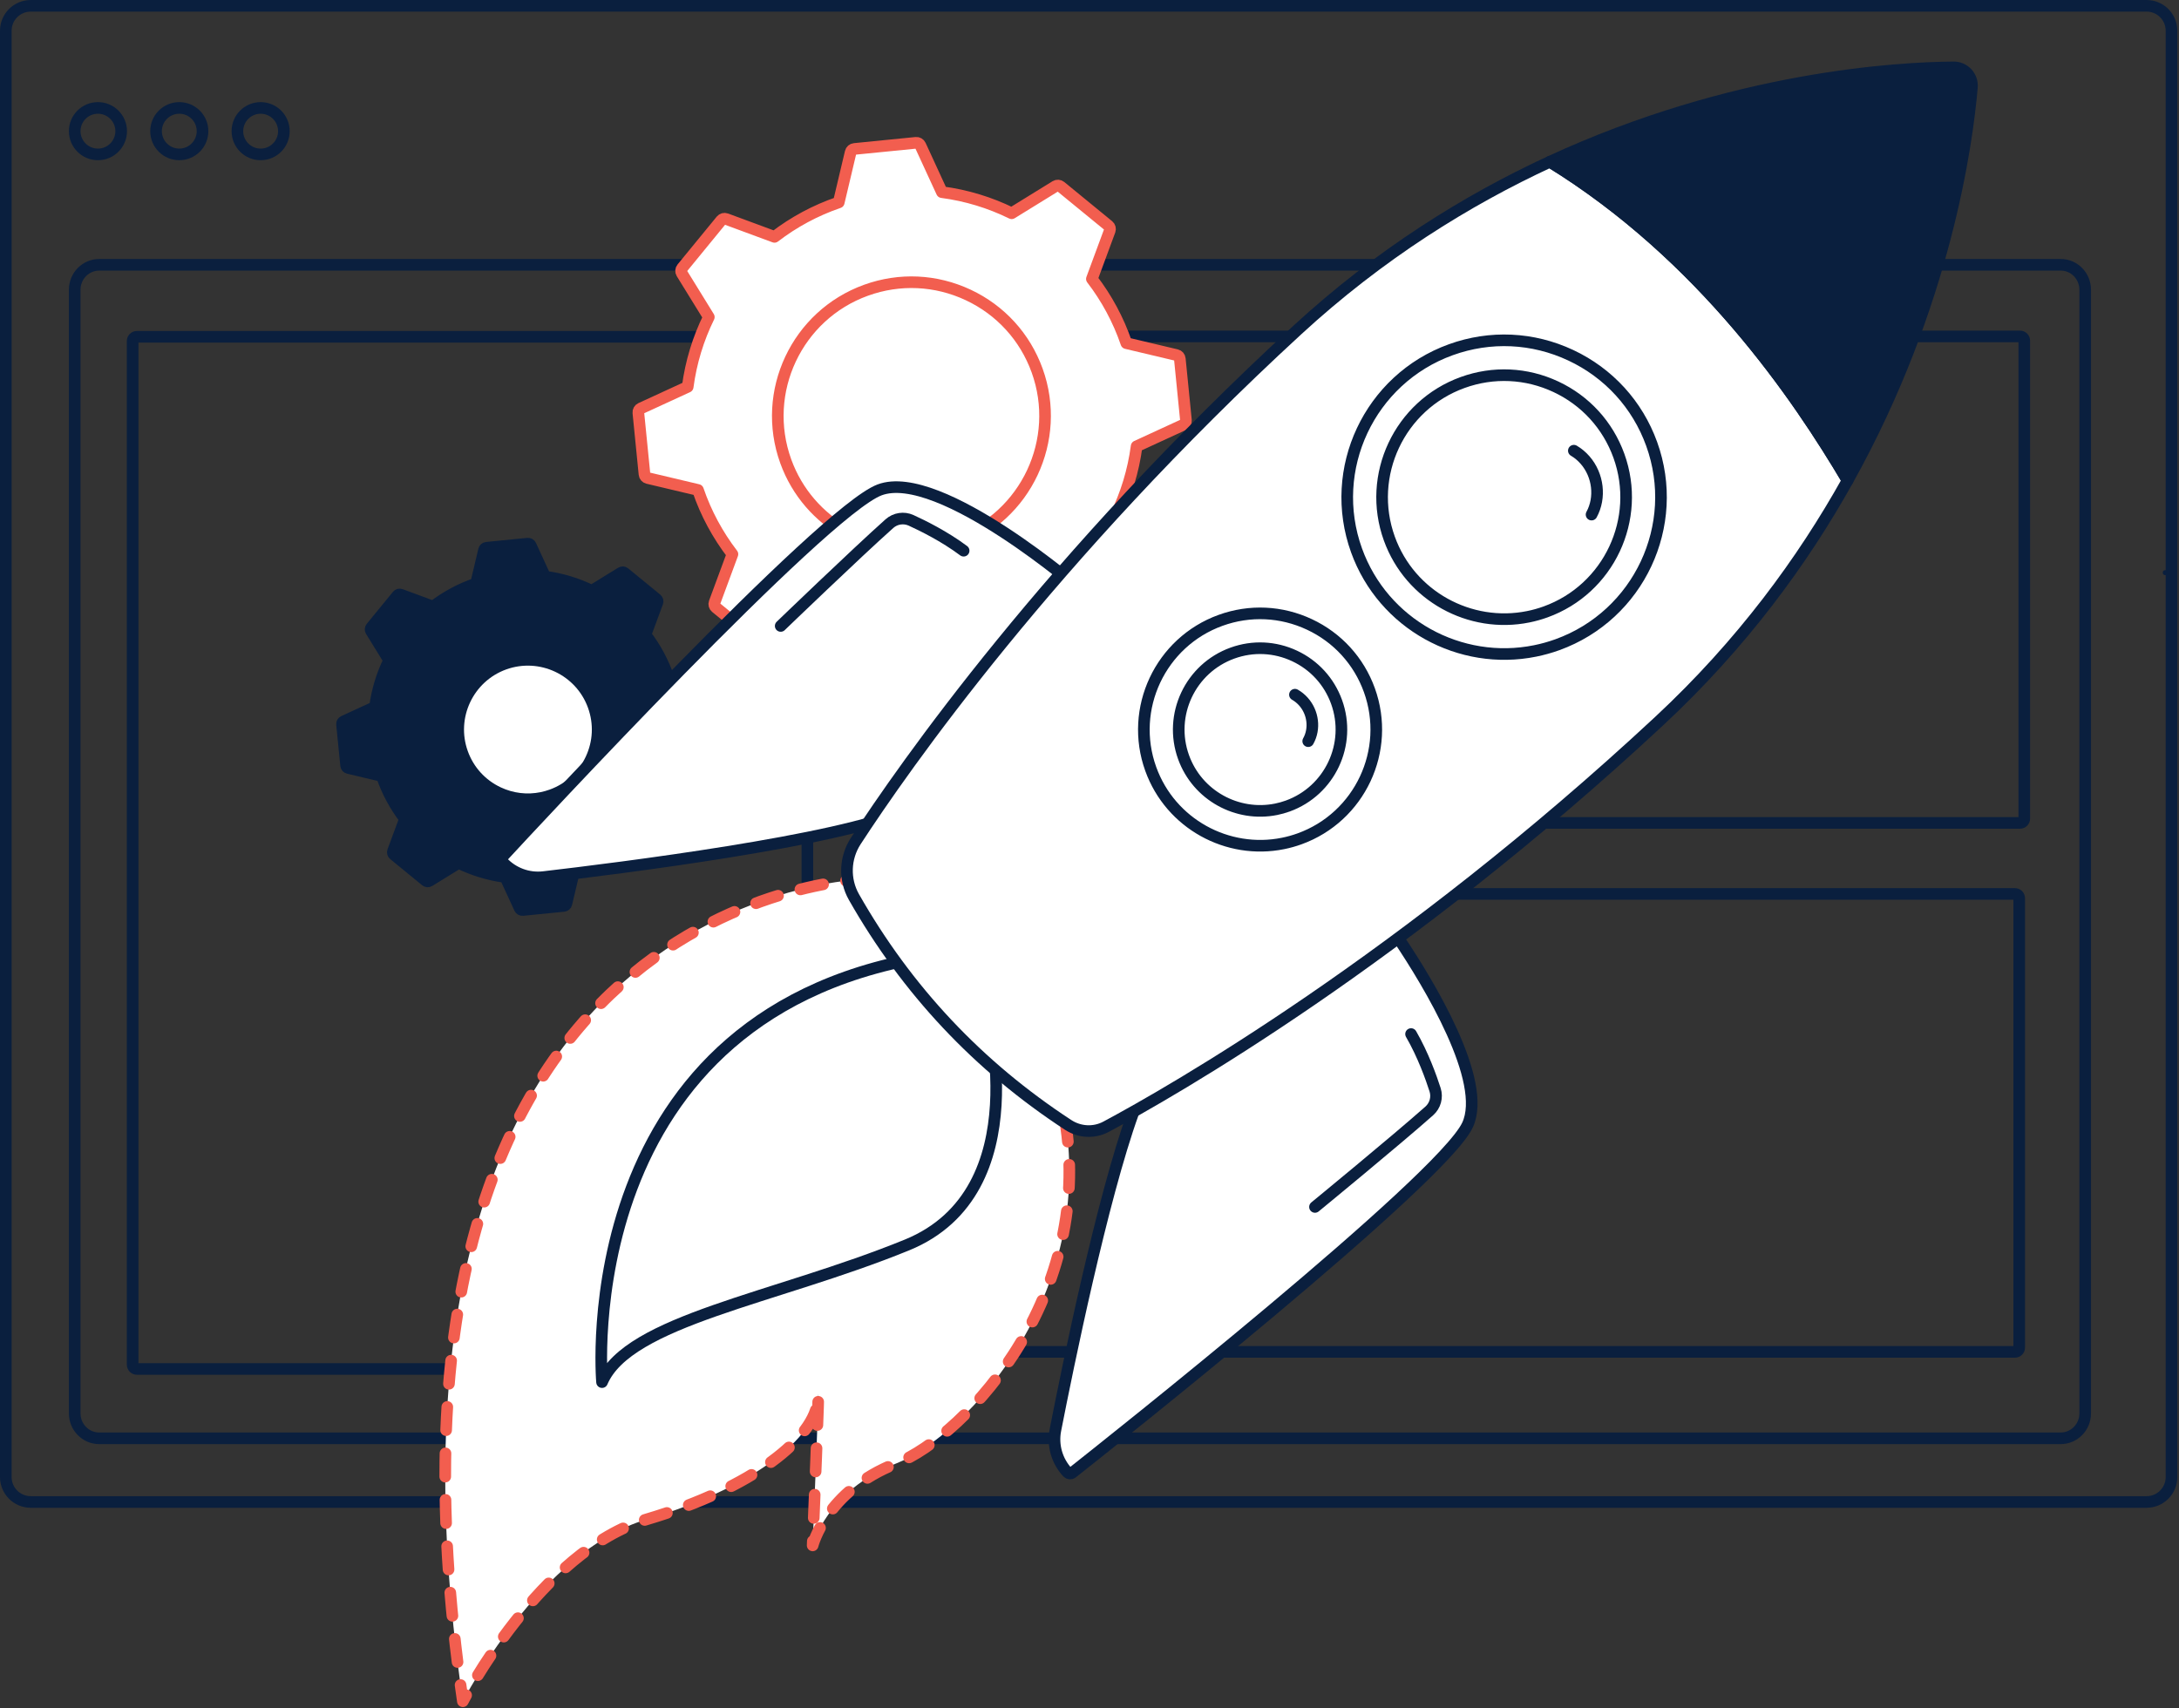
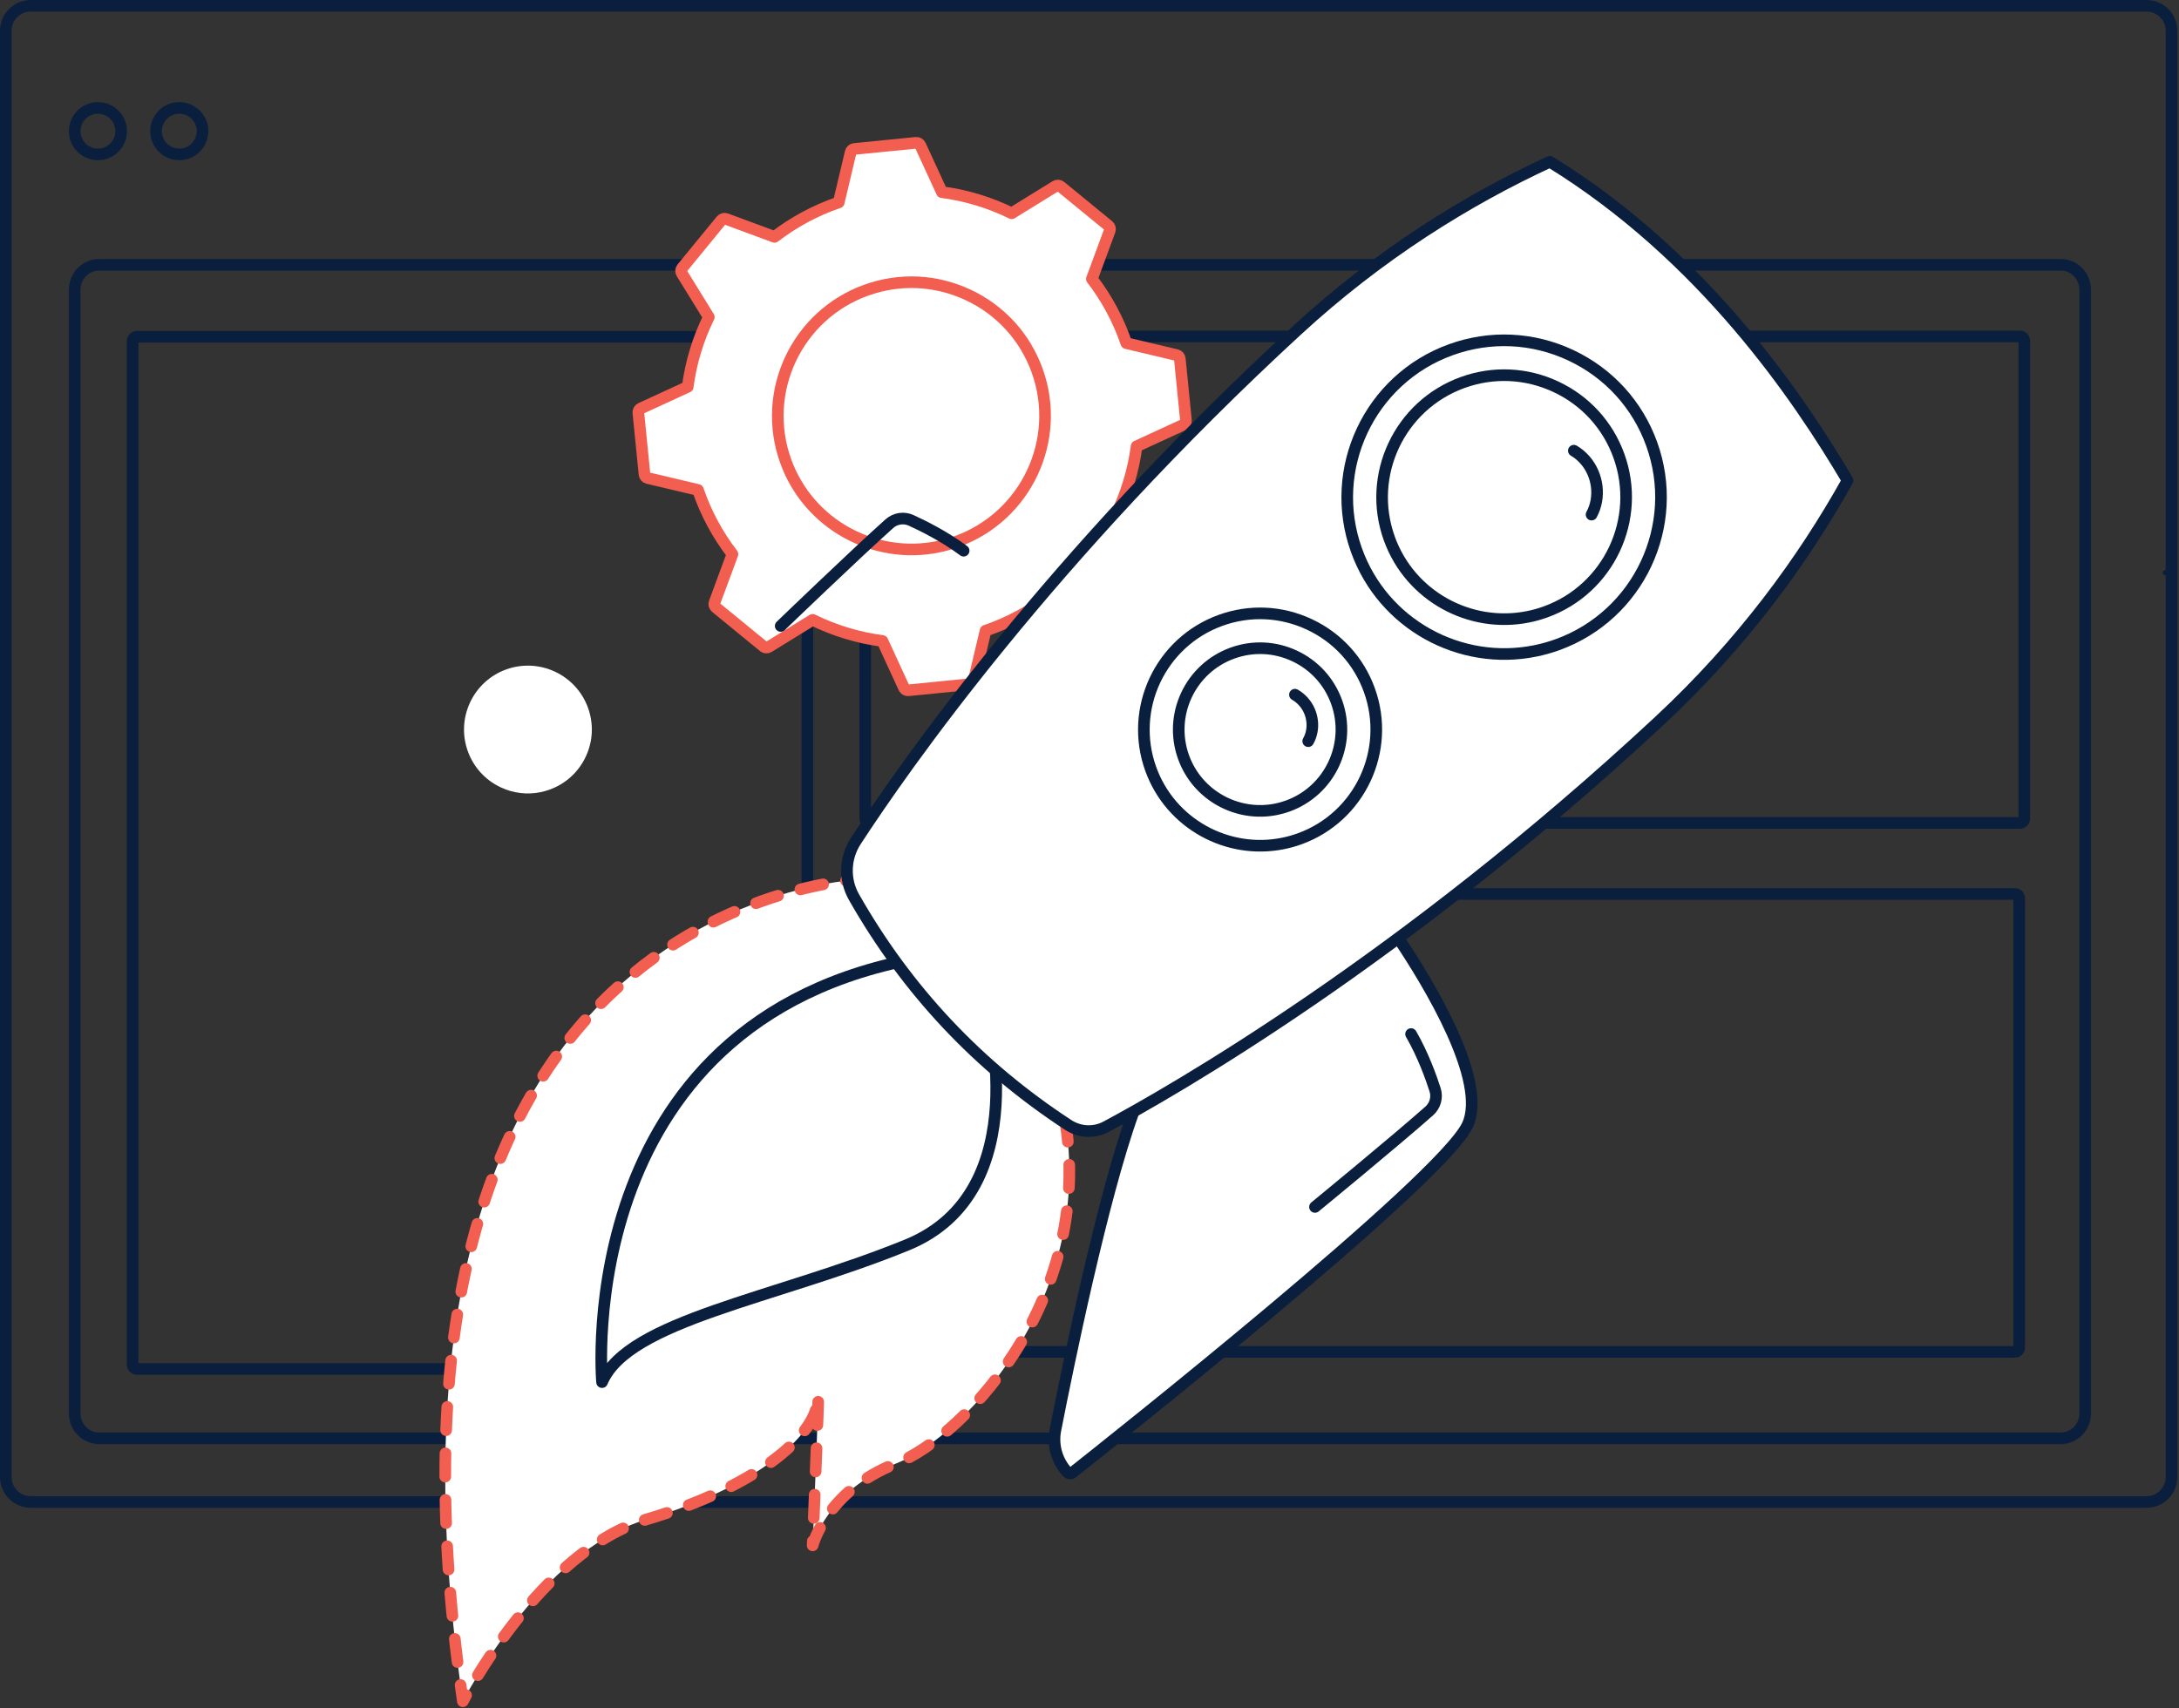
<svg xmlns="http://www.w3.org/2000/svg" width="375" height="294" viewBox="0 0 375 294" fill="none">
  <rect x="0" y="0" width="375" height="294" fill="#333333" stroke="none" />
  <path d="M149.649 57.908H347.634C348.043 57.908 348.374 58.239 348.374 58.647V140.908C348.374 141.316 348.043 141.647 347.634 141.647H149.649C149.241 141.647 148.91 141.316 148.91 140.908V58.647C148.91 58.239 149.241 57.908 149.649 57.908Z" stroke="#0A1F3E" stroke-width="2" stroke-linecap="round" stroke-linejoin="round" />
  <path d="M148.775 153.873H346.76C347.169 153.873 347.5 154.204 347.5 154.612V231.961C347.5 232.369 347.169 232.7 346.76 232.7H148.775C148.367 232.7 148.036 232.369 148.036 231.961V154.612C148.036 154.204 148.367 153.873 148.775 153.873Z" stroke="#0A1F3E" stroke-width="2" stroke-linecap="round" stroke-linejoin="round" />
  <path d="M5.29 1H369.42C371.789 1 373.71 2.921 373.71 5.29V254.247C373.71 256.617 371.789 258.537 369.42 258.537H5.29C2.921 258.537 1 256.617 1 254.247V5.29C1 2.921 2.921 1 5.29 1Z" stroke="#0A1F3E" stroke-width="2" stroke-linecap="round" stroke-linejoin="round" />
  <path d="M17.069 45.58C17.087 45.58 17.105 45.579 17.123 45.578H354.641C356.953 45.578 358.855 47.489 358.855 49.872V243.284C358.855 245.669 356.952 247.578 354.641 247.578H17.069C14.757 247.578 12.855 245.668 12.855 243.284V49.873C12.855 47.489 14.758 45.58 17.069 45.58Z" stroke="#0A1F3E" stroke-width="2" stroke-linecap="round" stroke-linejoin="round" />
  <path d="M23.564 57.969H138.208C138.616 57.969 138.947 58.3 138.947 58.708V234.899C138.947 235.308 138.616 235.639 138.208 235.639H23.564C23.156 235.639 22.825 235.308 22.825 234.899V58.708C22.825 58.3 23.156 57.969 23.564 57.969Z" stroke="#0A1F3E" stroke-width="2" stroke-linecap="round" stroke-linejoin="round" />
  <path d="M20.855 22.578C20.855 24.787 19.064 26.578 16.855 26.578C14.646 26.578 12.855 24.787 12.855 22.578C12.855 20.369 14.646 18.578 16.855 18.578C19.064 18.578 20.855 20.369 20.855 22.578Z" stroke="#0A1F3E" stroke-width="2" stroke-linecap="round" stroke-linejoin="round" />
  <path d="M34.855 22.578C34.855 24.787 33.064 26.578 30.855 26.578C28.646 26.578 26.855 24.787 26.855 22.578C26.855 20.369 28.646 18.578 30.855 18.578C33.064 18.578 34.855 20.369 34.855 22.578Z" stroke="#0A1F3E" stroke-width="2" stroke-linecap="round" stroke-linejoin="round" />
-   <path d="M48.855 22.578C48.855 24.787 47.064 26.578 44.855 26.578C42.646 26.578 40.855 24.787 40.855 22.578C40.855 20.369 42.646 18.578 44.855 18.578C47.064 18.578 48.855 20.369 48.855 22.578Z" stroke="#0A1F3E" stroke-width="2" stroke-linecap="round" stroke-linejoin="round" />
  <path d="M131.44 111.308C131.68 111.505 132.021 111.528 132.286 111.364L139.853 106.697C143.581 108.526 147.626 109.773 151.863 110.331L155.577 118.402C155.708 118.685 156.004 118.854 156.314 118.824L166.926 117.767C167.236 117.737 167.493 117.512 167.564 117.209L169.613 108.564C173.657 107.181 177.377 105.161 180.67 102.633L189.01 105.716C189.303 105.825 189.63 105.735 189.829 105.494L196.584 97.243C196.782 97.002 196.805 96.662 196.641 96.397L191.974 88.829C193.803 85.102 195.05 81.056 195.608 76.82L203.679 73.105C203.962 72.975 204.131 72.679 204.101 72.369L203.044 61.757C203.014 61.446 202.789 61.19 202.486 61.119L193.841 59.069C192.458 55.026 190.438 51.305 187.91 48.012L190.993 39.672C191.1 39.38 191.012 39.052 190.771 38.854L182.52 32.098C182.279 31.901 181.939 31.878 181.673 32.041L174.106 36.709C170.378 34.879 166.333 33.633 162.097 33.075L158.382 25.003C158.252 24.721 157.956 24.551 157.646 24.582L147.033 25.638C146.723 25.669 146.467 25.893 146.396 26.196L144.346 34.842C140.303 36.223 136.582 38.245 133.289 40.773L124.949 37.69C124.657 37.581 124.328 37.671 124.13 37.911L117.375 46.163C117.178 46.403 117.155 46.744 117.318 47.009L121.985 54.576C120.156 58.304 118.91 62.349 118.352 66.586L110.28 70.301C109.998 70.431 109.828 70.727 109.858 71.037L110.915 81.648C110.946 81.958 111.17 82.214 111.473 82.287L120.119 84.336C121.501 88.38 123.522 92.099 126.049 95.394L122.967 103.733C122.858 104.026 122.948 104.354 123.188 104.552L131.44 111.309V111.308Z" fill="white" stroke="#F25E4F" stroke-width="2" stroke-linecap="round" stroke-linejoin="round" />
  <path d="M161.414 94.122C150.427 96.351 139.142 90.242 135.223 79.395C130.916 67.468 137.117 54.264 149.043 49.958C154.821 47.869 161.066 48.161 166.626 50.77C172.186 53.378 176.4 57.998 178.487 63.775C182.794 75.701 176.593 88.905 164.667 93.211C163.591 93.6 162.505 93.901 161.414 94.122Z" stroke="#F25E4F" stroke-width="2" stroke-linecap="round" stroke-linejoin="round" />
-   <path d="M73.298 151.615C73.459 151.747 73.686 151.763 73.864 151.652L78.928 148.529C81.423 149.752 84.13 150.587 86.965 150.96L89.451 156.36C89.538 156.55 89.737 156.663 89.944 156.643L97.044 155.935C97.251 155.915 97.424 155.764 97.472 155.561L98.843 149.777C101.549 148.852 104.037 147.5 106.242 145.809L111.822 147.871C112.018 147.943 112.238 147.884 112.37 147.722L116.89 142.201C117.022 142.04 117.038 141.813 116.928 141.634L113.805 136.57C115.028 134.076 115.863 131.368 116.235 128.533L121.636 126.048C121.826 125.961 121.939 125.762 121.918 125.555L121.211 118.455C121.191 118.247 121.04 118.075 120.837 118.027L115.053 116.656C114.128 113.95 112.776 111.461 111.084 109.257L113.147 103.677C113.219 103.481 113.16 103.261 112.997 103.129L107.477 98.608C107.316 98.476 107.088 98.46 106.91 98.571L101.846 101.694C99.352 100.471 96.644 99.636 93.809 99.263L91.323 93.863C91.237 93.673 91.038 93.56 90.831 93.581L83.73 94.288C83.523 94.308 83.352 94.459 83.303 94.662L81.932 100.446C79.226 101.371 76.737 102.723 74.533 104.415L68.953 102.352C68.757 102.28 68.537 102.339 68.405 102.501L63.884 108.022C63.752 108.183 63.736 108.41 63.846 108.589L66.97 113.653C65.746 116.147 64.912 118.855 64.539 121.69L59.139 124.175C58.949 124.262 58.836 124.461 58.858 124.668L59.565 131.768C59.585 131.976 59.736 132.148 59.939 132.196L65.723 133.567C66.648 136.273 68 138.762 69.692 140.966L67.629 146.546C67.557 146.742 67.616 146.962 67.778 147.094L73.299 151.615H73.298Z" fill="#0A1F3E" stroke="#0A1F3E" stroke-width="2" stroke-linecap="round" stroke-linejoin="round" />
  <path d="M93.019 136.359C90.721 136.826 88.344 136.545 86.181 135.53C83.522 134.281 81.507 132.072 80.51 129.308C78.449 123.606 81.414 117.29 87.117 115.229C92.831 113.177 99.135 116.135 101.195 121.837C102.193 124.601 102.055 127.588 100.807 130.247C99.558 132.905 97.35 134.92 94.586 135.918C94.069 136.104 93.545 136.252 93.017 136.359H93.019Z" fill="white" />
  <path d="M372.624 99.002C373.184 99.002 373.185 98.133 372.624 98.133C372.063 98.133 372.063 99.002 372.624 99.002Z" fill="#0A1F3E" />
  <path d="M149.583 151.254C149.583 151.254 59.129 152.37 79.657 292.84C79.657 292.84 92.933 266.953 111.305 261.522C129.677 256.091 140.356 247.386 140.759 240.908C141.162 234.429 139.856 266.009 139.856 266.009C139.856 266.009 142.206 256.613 154.211 251.916C166.216 247.218 189.968 221.901 182.661 189.536" fill="white" />
  <path d="M149.583 151.254C149.583 151.254 59.129 152.37 79.657 292.84C79.657 292.84 92.933 266.953 111.305 261.522C129.677 256.091 140.356 247.386 140.759 240.908C141.162 234.429 139.856 266.009 139.856 266.009C139.856 266.009 142.206 256.613 154.211 251.916C166.216 247.218 189.968 221.901 182.661 189.536" stroke="#F25E4F" stroke-width="2" stroke-linecap="round" stroke-linejoin="round" stroke-dasharray="4 4" />
  <path d="M169.616 173.097C169.616 173.097 178.797 205.035 156.078 214.302C133.359 223.571 108.138 227.283 103.609 237.905C103.609 237.905 97.843 173.181 161.835 164.328L169.615 173.097H169.616Z" fill="white" stroke="#0A1F3E" stroke-width="2" stroke-linecap="round" stroke-linejoin="round" />
  <path d="M240.683 161.541C245.895 169.318 256.096 186.111 252.548 193.668C248.078 203.19 190.174 249.054 184.535 253.508C184.281 253.708 183.924 253.673 183.706 253.435C181.889 251.473 181.12 248.771 181.633 246.148C183.74 235.376 189.639 206.461 195.045 191.482" fill="white" />
  <path d="M240.683 161.541C245.895 169.318 256.096 186.111 252.548 193.668C248.078 203.19 190.174 249.054 184.535 253.508C184.281 253.708 183.924 253.673 183.706 253.435C181.889 251.473 181.12 248.771 181.633 246.148C183.74 235.376 189.639 206.461 195.045 191.482" stroke="#0A1F3E" stroke-width="2" stroke-linecap="round" stroke-linejoin="round" />
  <path d="M226.305 207.752C226.444 207.638 240.232 196.322 245.977 191.221C247.001 190.312 247.392 188.886 246.976 187.586C246.32 185.536 244.909 181.563 242.84 177.992" stroke="#0A1F3E" stroke-width="2" stroke-linecap="round" stroke-linejoin="round" />
-   <path d="M186.343 101.811C186.343 101.811 161.71 80.419 151.365 84.329C141.527 88.05 91.319 142.23 86.442 147.509C86.223 147.746 86.231 148.104 86.45 148.342C88.266 150.304 90.899 151.281 93.554 150.973C106.378 149.483 144.63 144.704 155.732 139.55C169.14 133.326 186.342 101.813 186.342 101.813L186.343 101.811Z" fill="white" stroke="#0A1F3E" stroke-width="2" stroke-linecap="round" stroke-linejoin="round" />
  <path d="M317.965 82.705C310.238 96.559 299.756 110.888 285.528 124.131C241.355 165.246 201.776 187.828 190.351 193.947C188.284 195.054 185.787 194.914 183.824 193.631C168.358 183.524 156.077 170.447 146.962 154.414C145.248 151.398 145.385 147.664 147.28 144.757C155.498 132.141 180.747 95.924 223.244 56.826C237.439 43.766 252.417 34.465 266.728 27.842C293.178 44.117 309.508 68.411 317.965 82.705Z" fill="white" stroke="#0A1F3E" stroke-width="2" stroke-linecap="round" stroke-linejoin="round" />
-   <path d="M266.728 27.842C298.34 13.213 326.702 11.662 336.202 11.596C338.059 11.583 339.518 13.16 339.362 15.011C338.562 24.446 334.844 52.441 317.965 82.705C309.506 68.411 293.178 44.117 266.728 27.842Z" fill="#0A1F3E" stroke="#0A1F3E" stroke-width="2" stroke-linecap="round" stroke-linejoin="round" />
  <path d="M219.63 139.301C212.942 140.657 206.073 136.939 203.688 130.336C201.066 123.077 204.841 115.039 212.1 112.418C215.617 111.147 219.418 111.324 222.802 112.912C226.187 114.5 228.752 117.312 230.022 120.828C232.644 128.088 228.869 136.125 221.61 138.746C220.955 138.983 220.294 139.166 219.63 139.301Z" stroke="#0A1F3E" stroke-width="2" stroke-linecap="round" stroke-linejoin="round" />
  <path d="M220.819 145.182C211.265 147.12 201.452 141.808 198.045 132.375C194.3 122.004 199.692 110.523 210.062 106.778C215.086 104.962 220.516 105.216 225.351 107.484C230.186 109.752 233.851 113.77 235.665 118.793C239.41 129.163 234.018 140.645 223.648 144.39C222.712 144.727 221.768 144.99 220.819 145.182Z" stroke="#0A1F3E" stroke-width="2" stroke-linecap="round" stroke-linejoin="round" />
  <path d="M225.141 127.578C226.343 125.448 226.002 122.644 224.311 120.76C223.886 120.286 223.396 119.888 222.855 119.578" fill="white" />
  <path d="M225.141 127.578C226.343 125.448 226.002 122.644 224.311 120.76C223.886 120.286 223.396 119.888 222.855 119.578" stroke="#0A1F3E" stroke-width="2" stroke-linecap="round" stroke-linejoin="round" />
  <path d="M263.017 106.162C252.986 108.197 242.682 102.619 239.104 92.715C235.172 81.826 240.834 69.77 251.722 65.838C256.998 63.931 262.699 64.198 267.776 66.579C272.853 68.961 276.7 73.179 278.606 78.453C282.538 89.343 276.876 101.399 265.987 105.33C265.005 105.685 264.014 105.96 263.017 106.162Z" stroke="#0A1F3E" stroke-width="2" stroke-linecap="round" stroke-linejoin="round" />
  <path d="M264.207 112.043C251.309 114.66 238.061 107.488 233.461 94.754C228.405 80.754 235.685 65.253 249.685 60.198C256.467 57.746 263.798 58.089 270.325 61.151C276.852 64.213 281.799 69.637 284.249 76.418C289.305 90.418 282.025 105.919 268.025 110.974C266.762 111.43 265.488 111.784 264.207 112.043Z" stroke="#0A1F3E" stroke-width="2" stroke-linecap="round" stroke-linejoin="round" />
  <path d="M273.903 88.578C275.505 85.649 275.051 81.793 272.797 79.203C272.23 78.551 271.576 78.004 270.855 77.578" fill="white" />
  <path d="M273.903 88.578C275.505 85.649 275.051 81.793 272.797 79.203C272.23 78.551 271.576 78.004 270.855 77.578" stroke="#0A1F3E" stroke-width="2" stroke-linecap="round" stroke-linejoin="round" />
  <path d="M134.356 107.746C134.485 107.621 147.331 95.247 153.067 90.135C154.089 89.225 155.552 89.001 156.794 89.567C158.753 90.458 162.533 92.32 165.839 94.793" stroke="#0A1F3E" stroke-width="2" stroke-linecap="round" stroke-linejoin="round" />
</svg>